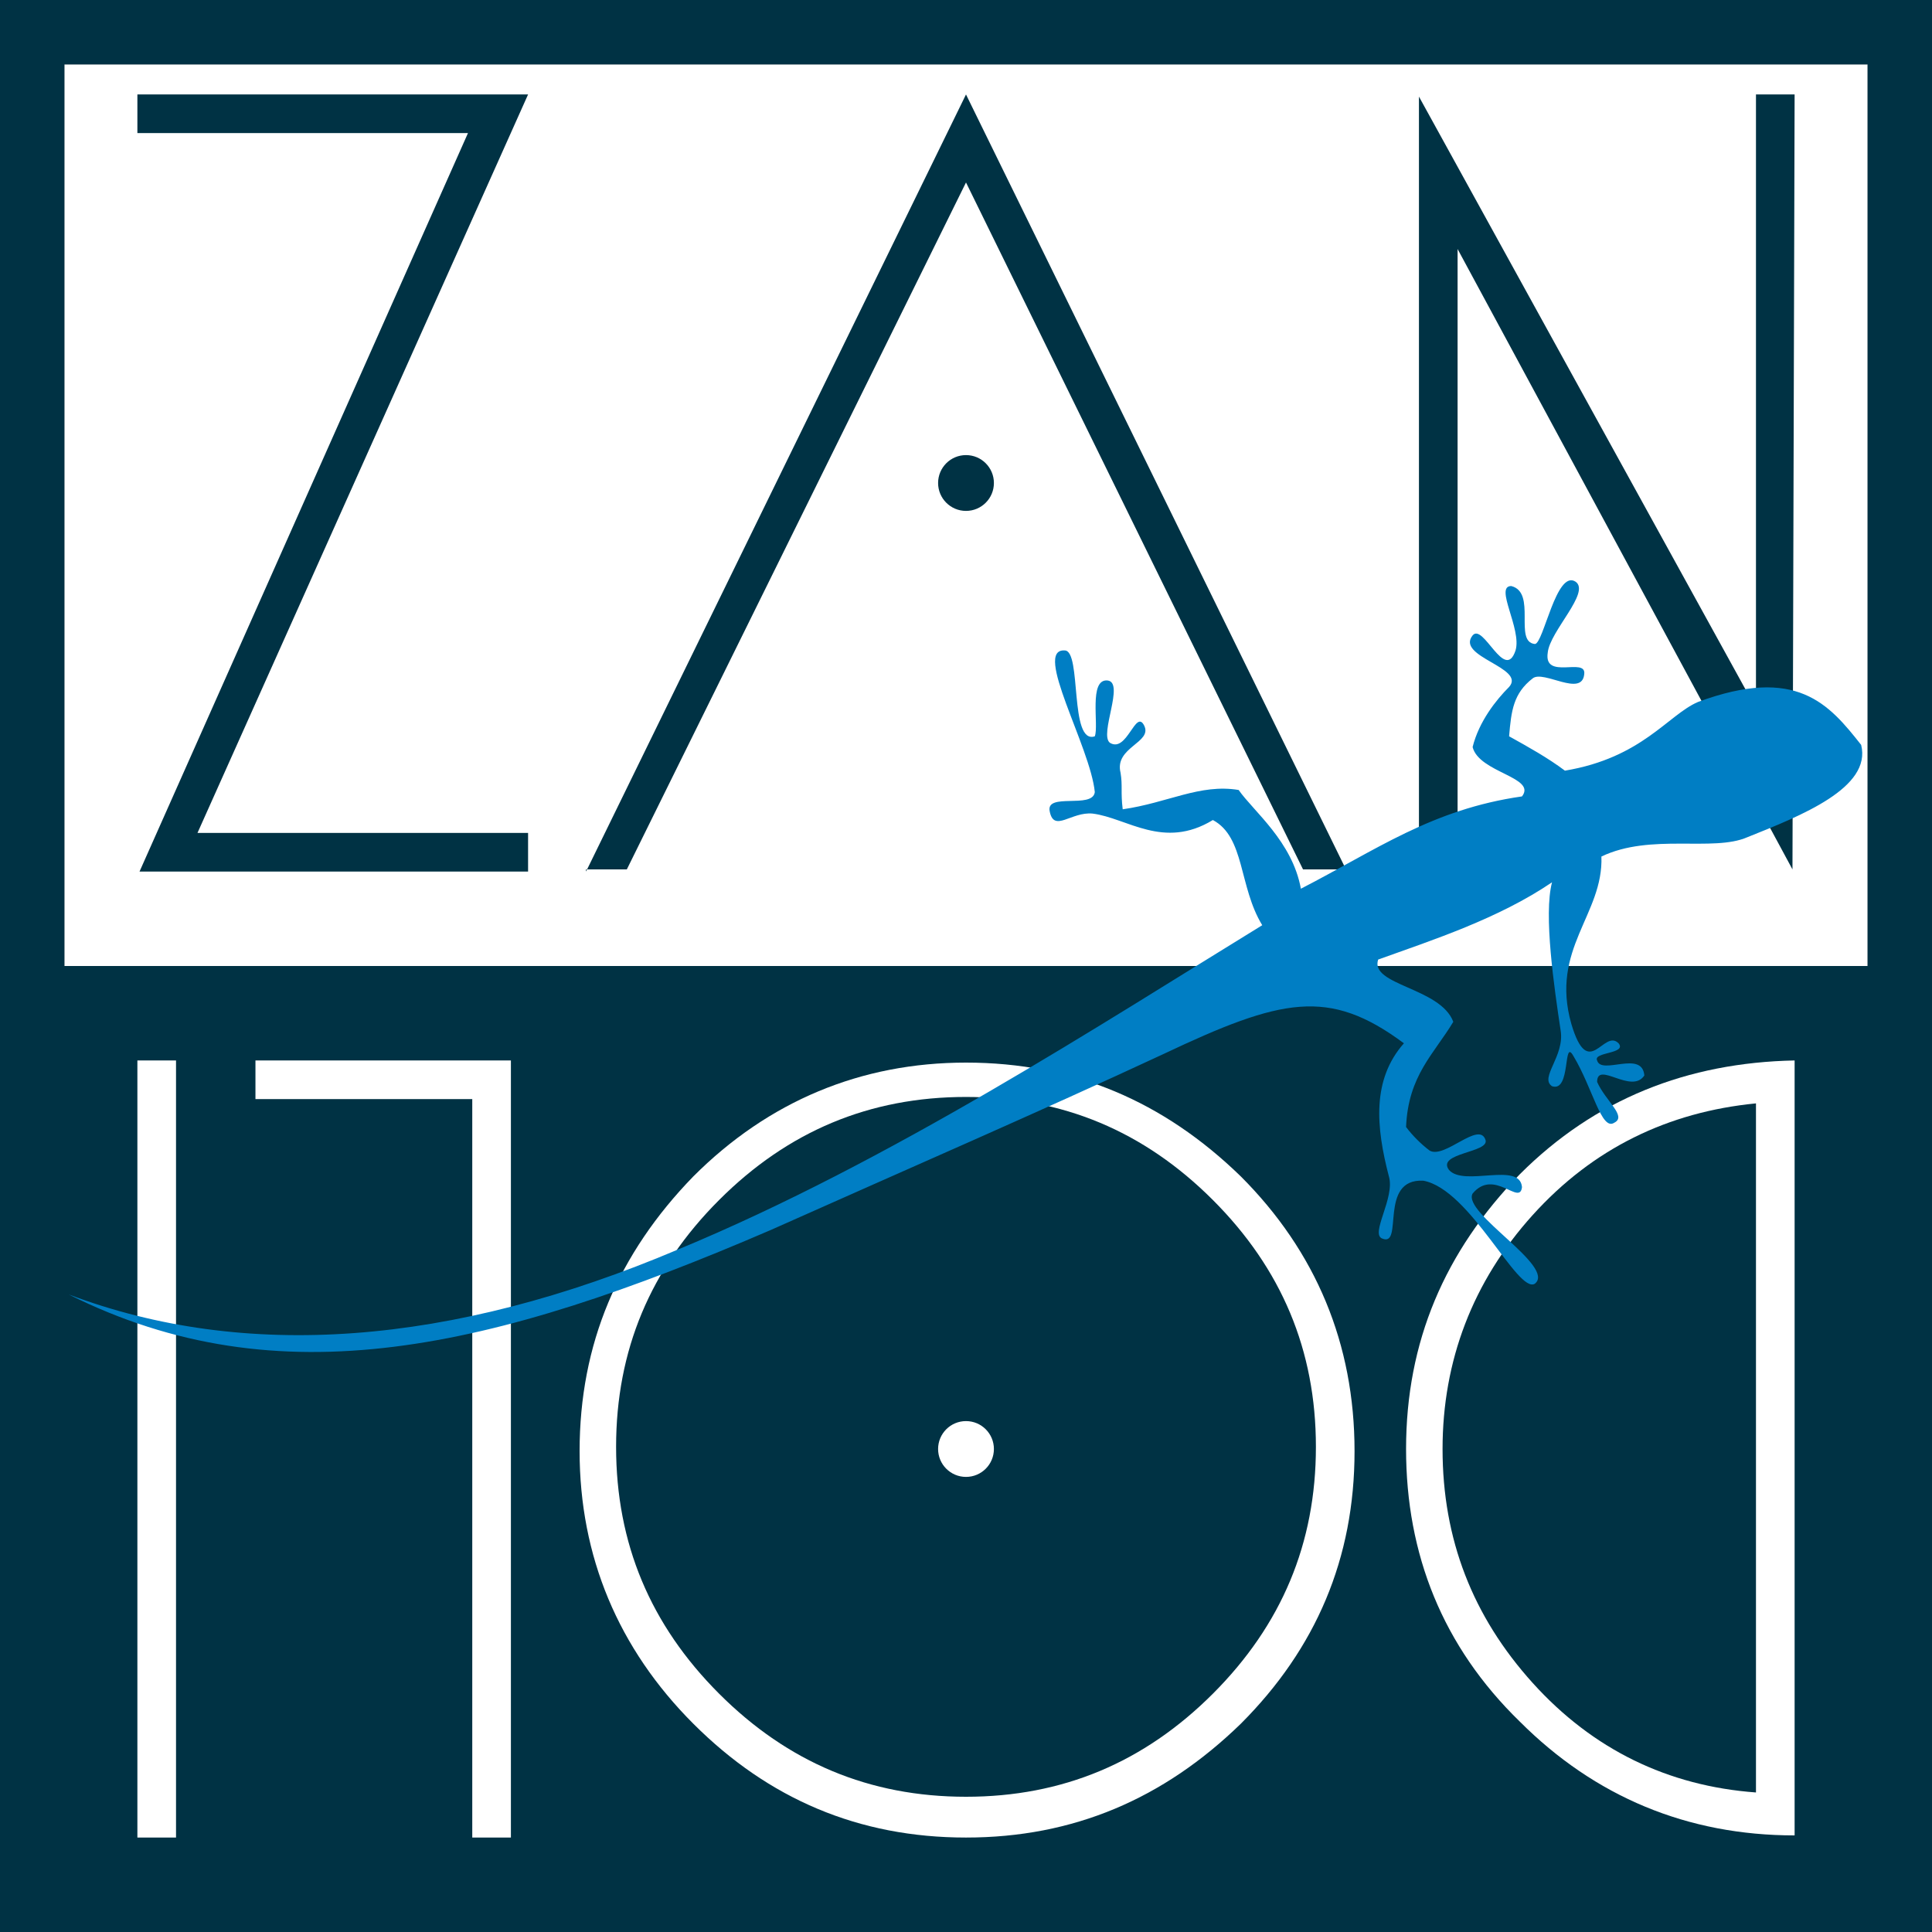
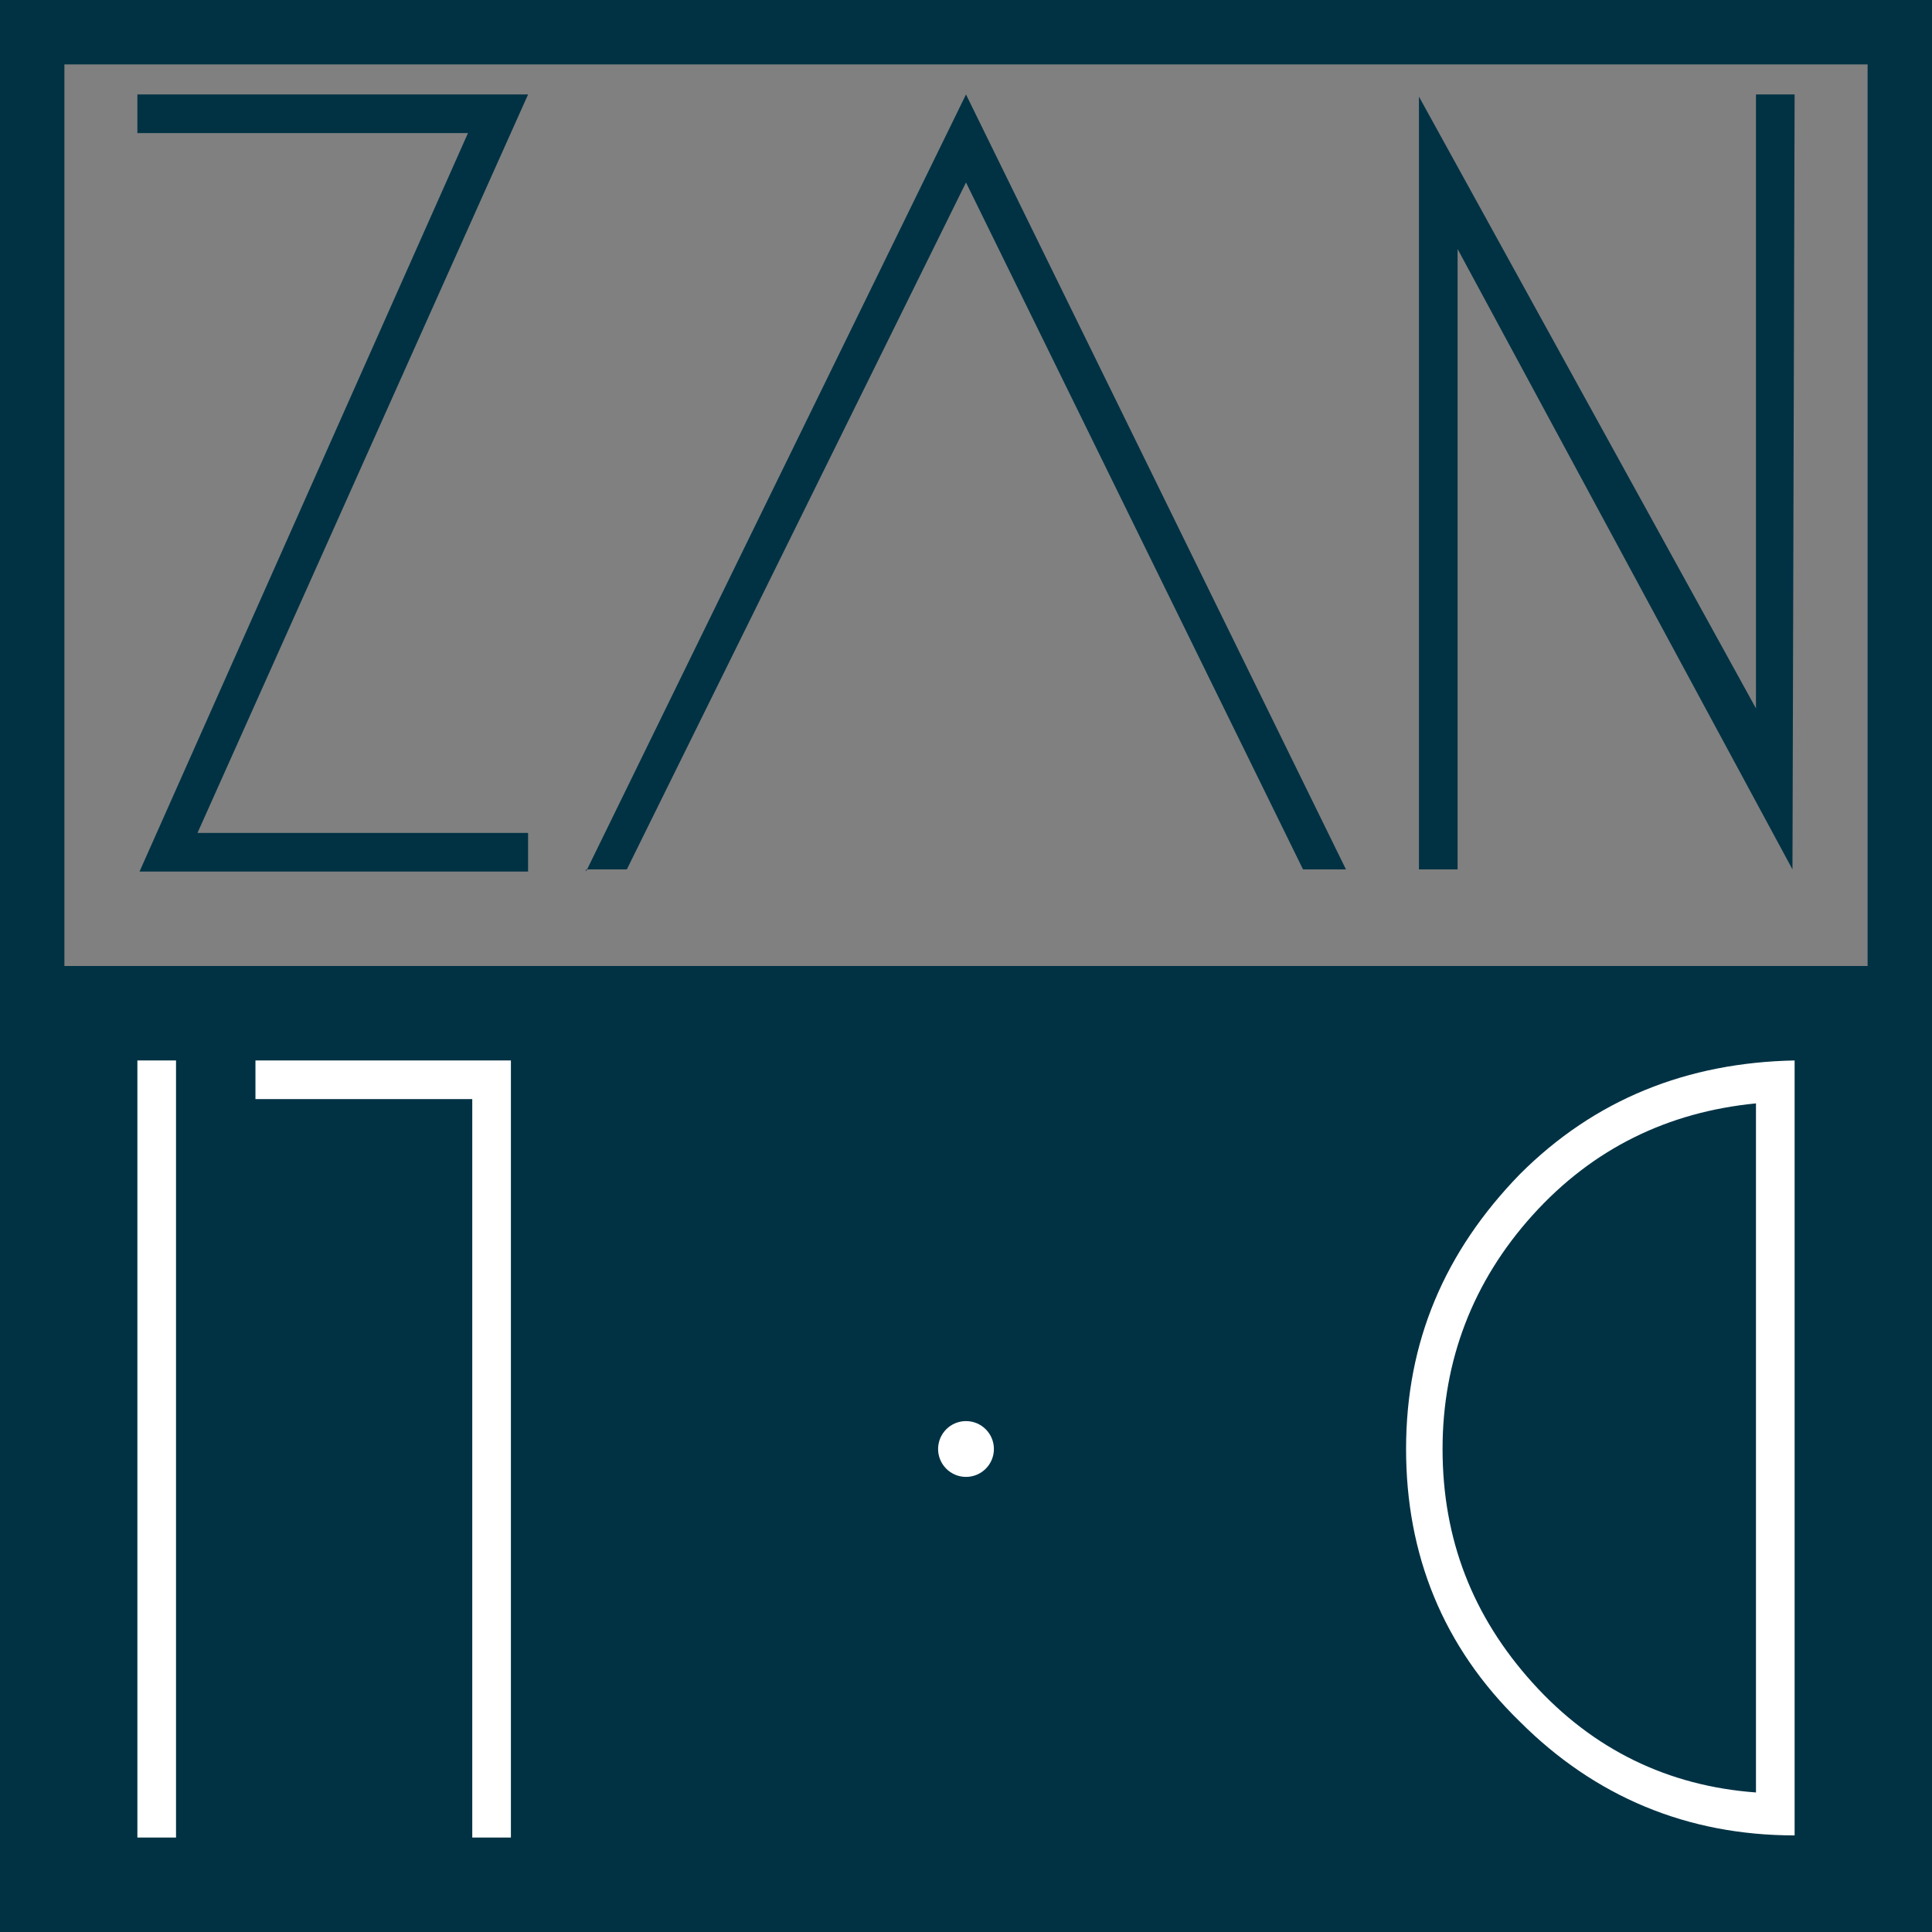
<svg xmlns="http://www.w3.org/2000/svg" version="1.1" id="Calque_1" x="0px" y="0px" viewBox="0 0 90 90" style="enable-background:new 0 0 90 90;" xml:space="preserve">
  <rect x="0" y="0" width="90" height="90" fill="#808080" stroke="none" />
  <style type="text/css">
	.st0{fill:#003244;}
	.st1{fill:#FFFFFF;}
	.st2{fill-rule:evenodd;clip-rule:evenodd;fill:#FFFFFF;}
	.st3{fill-rule:evenodd;clip-rule:evenodd;fill:#003244;}
	.st4{fill-rule:evenodd;clip-rule:evenodd;fill:#007EC4;}
</style>
  <g>
    <rect y="45" class="st0" width="90" height="45" />
  </g>
-   <rect x="3" y="3" class="st1" width="84" height="42" />
  <polygon class="st0" points="0,0 0,45 3,45 3,3 87,3 87,45 90,45 90,0 " />
  <circle class="st2" cx="45" cy="67.5" r="1.3" />
  <path class="st1" d="M8.2,85.6H6.4V49.4h1.8V85.6z" />
  <path class="st1" d="M23.8,85.6h-1.8V51.2H11.9v-1.8h11.9V85.6z" />
-   <path class="st1" d="M45,85.6c-5,0-9.2-1.8-12.7-5.3c-3.5-3.5-5.3-7.8-5.3-12.7c0-5,1.8-9.2,5.3-12.8c3.5-3.5,7.8-5.3,12.7-5.3  c5,0,9.2,1.8,12.8,5.3c3.5,3.5,5.3,7.8,5.3,12.8c0,5-1.8,9.2-5.3,12.7C54.2,83.8,50,85.6,45,85.6z M45,83.7c4.5,0,8.3-1.6,11.5-4.8  c3.2-3.2,4.8-7,4.8-11.5c0-4.5-1.6-8.3-4.8-11.5c-3.2-3.2-7-4.8-11.5-4.8c-4.5,0-8.3,1.6-11.5,4.8c-3.2,3.2-4.8,7-4.8,11.5  c0,4.5,1.6,8.3,4.8,11.5C36.7,82.1,40.5,83.7,45,83.7z" />
  <path class="st1" d="M83.6,49.4v36.1c-5,0-9.3-1.8-12.8-5.3c-3.6-3.5-5.3-7.8-5.3-12.7c0-5,1.8-9.2,5.3-12.8  C74.3,51.2,78.6,49.5,83.6,49.4z M81.8,51.4c-4.1,0.4-7.6,2.1-10.4,5.2c-2.8,3.1-4.2,6.8-4.2,10.9c0,4.2,1.4,7.8,4.2,10.9  c2.8,3.1,6.3,4.8,10.4,5.1V51.4z" />
-   <circle class="st3" cx="45" cy="22.5" r="1.3" />
  <path class="st0" d="M83.5,40.5L67.9,11.6v28.9h-1.8V4.5L81.8,33V4.4h1.8L83.5,40.5z" />
  <path class="st0" d="M27.3,40.6L45,4.4l17.7,36.1h-2L45,8.5l-15.8,32H27.3z" />
  <path class="st0" d="M9.2,38.8h15.4v1.8l-18.1,0L21.8,6.2H6.4V4.4l18.2,0L9.2,38.8z" />
  <g>
-     <path class="st4" d="M86.7,34.7c0.5,2-2.8,3.3-5.3,4.3c-1.6,0.7-4.5-0.2-6.8,0.9c0.1,2.7-2.4,4.3-1.4,7.8c0.8,2.7,1.5,0.2,2.2,0.9   c0.4,0.5-1.2,0.4-1,0.8c0.2,0.7,2.1-0.5,2.2,0.7c-0.6,0.9-2.2-0.7-2.2,0.3c0.4,0.9,1.4,1.6,0.8,1.9c-0.6,0.4-1-1.6-1.9-3.1   c-0.5-0.9-0.1,1.7-1,1.4c-0.6-0.4,0.6-1.4,0.4-2.6c-0.3-2-0.8-5.4-0.4-6.9c-2.5,1.7-5.6,2.7-8.1,3.6c-0.4,1.2,2.9,1.3,3.5,2.9   c-0.9,1.5-2.1,2.5-2.2,4.9c0.3,0.4,0.7,0.8,1.1,1.1c0.7,0.4,2.3-1.4,2.6-0.5c0.2,0.6-2.3,0.6-1.7,1.4c0.7,0.8,3.3-0.4,3.4,0.8   c-0.1,0.9-1.3-0.9-2.3,0.3c-0.5,0.9,3.9,3.4,2.9,4.2c-0.8,0.5-3-4.4-5.2-4.8c-2.1-0.1-0.9,3.1-1.9,2.7c-0.6-0.2,0.6-1.9,0.3-2.9   c-0.6-2.3-0.8-4.5,0.7-6.2c-3.5-2.6-5.7-2.1-11.2,0.5c-5.8,2.7-11.8,5.3-18.3,8.2C22.9,62.9,13,65.2,3.2,60.3   c8.2,3.1,17.8,2.4,28.4-2.1c9.9-4.1,19.7-10.5,27.2-15.1c-1.1-1.8-0.8-4.1-2.3-4.9c-2.3,1.4-4-0.1-5.6-0.3c-1-0.1-1.8,0.9-2-0.1   c-0.2-0.9,2-0.1,2.1-0.9c-0.2-2.1-2.9-6.7-1.4-6.6c0.8,0,0.2,4.4,1.4,4c0.2-0.5-0.3-2.7,0.6-2.6c0.8,0.1-0.4,2.5,0.1,2.9   c0.8,0.5,1.2-1.6,1.6-0.8c0.4,0.8-1.4,1-1.1,2.2c0.1,0.6,0,0.9,0.1,1.7c2.1-0.3,3.6-1.2,5.4-0.9c0.7,1,2.5,2.4,2.9,4.6   c3.5-1.8,6.1-3.7,10.3-4.3c0.7-0.9-2-1.1-2.3-2.3c0.3-1.2,1.1-2.2,1.7-2.8c0.8-0.9-2.5-1.4-1.7-2.4c0.5-0.6,1.5,2.2,2,0.7   c0.3-1-1-3-0.2-3c1.2,0.3,0.1,2.6,1.1,2.7c0.4,0,1-3.5,1.9-2.9c0.7,0.5-1.2,2.3-1.3,3.3c-0.2,1.3,1.8,0.2,1.7,1   c-0.1,1.1-1.9-0.2-2.4,0.2c-0.9,0.7-1,1.5-1.1,2.7c0.9,0.5,1.8,1,2.6,1.6c3.6-0.6,4.8-2.6,6.2-3.2C83.7,31,85.2,32.8,86.7,34.7z" />
-   </g>
+     </g>
</svg>